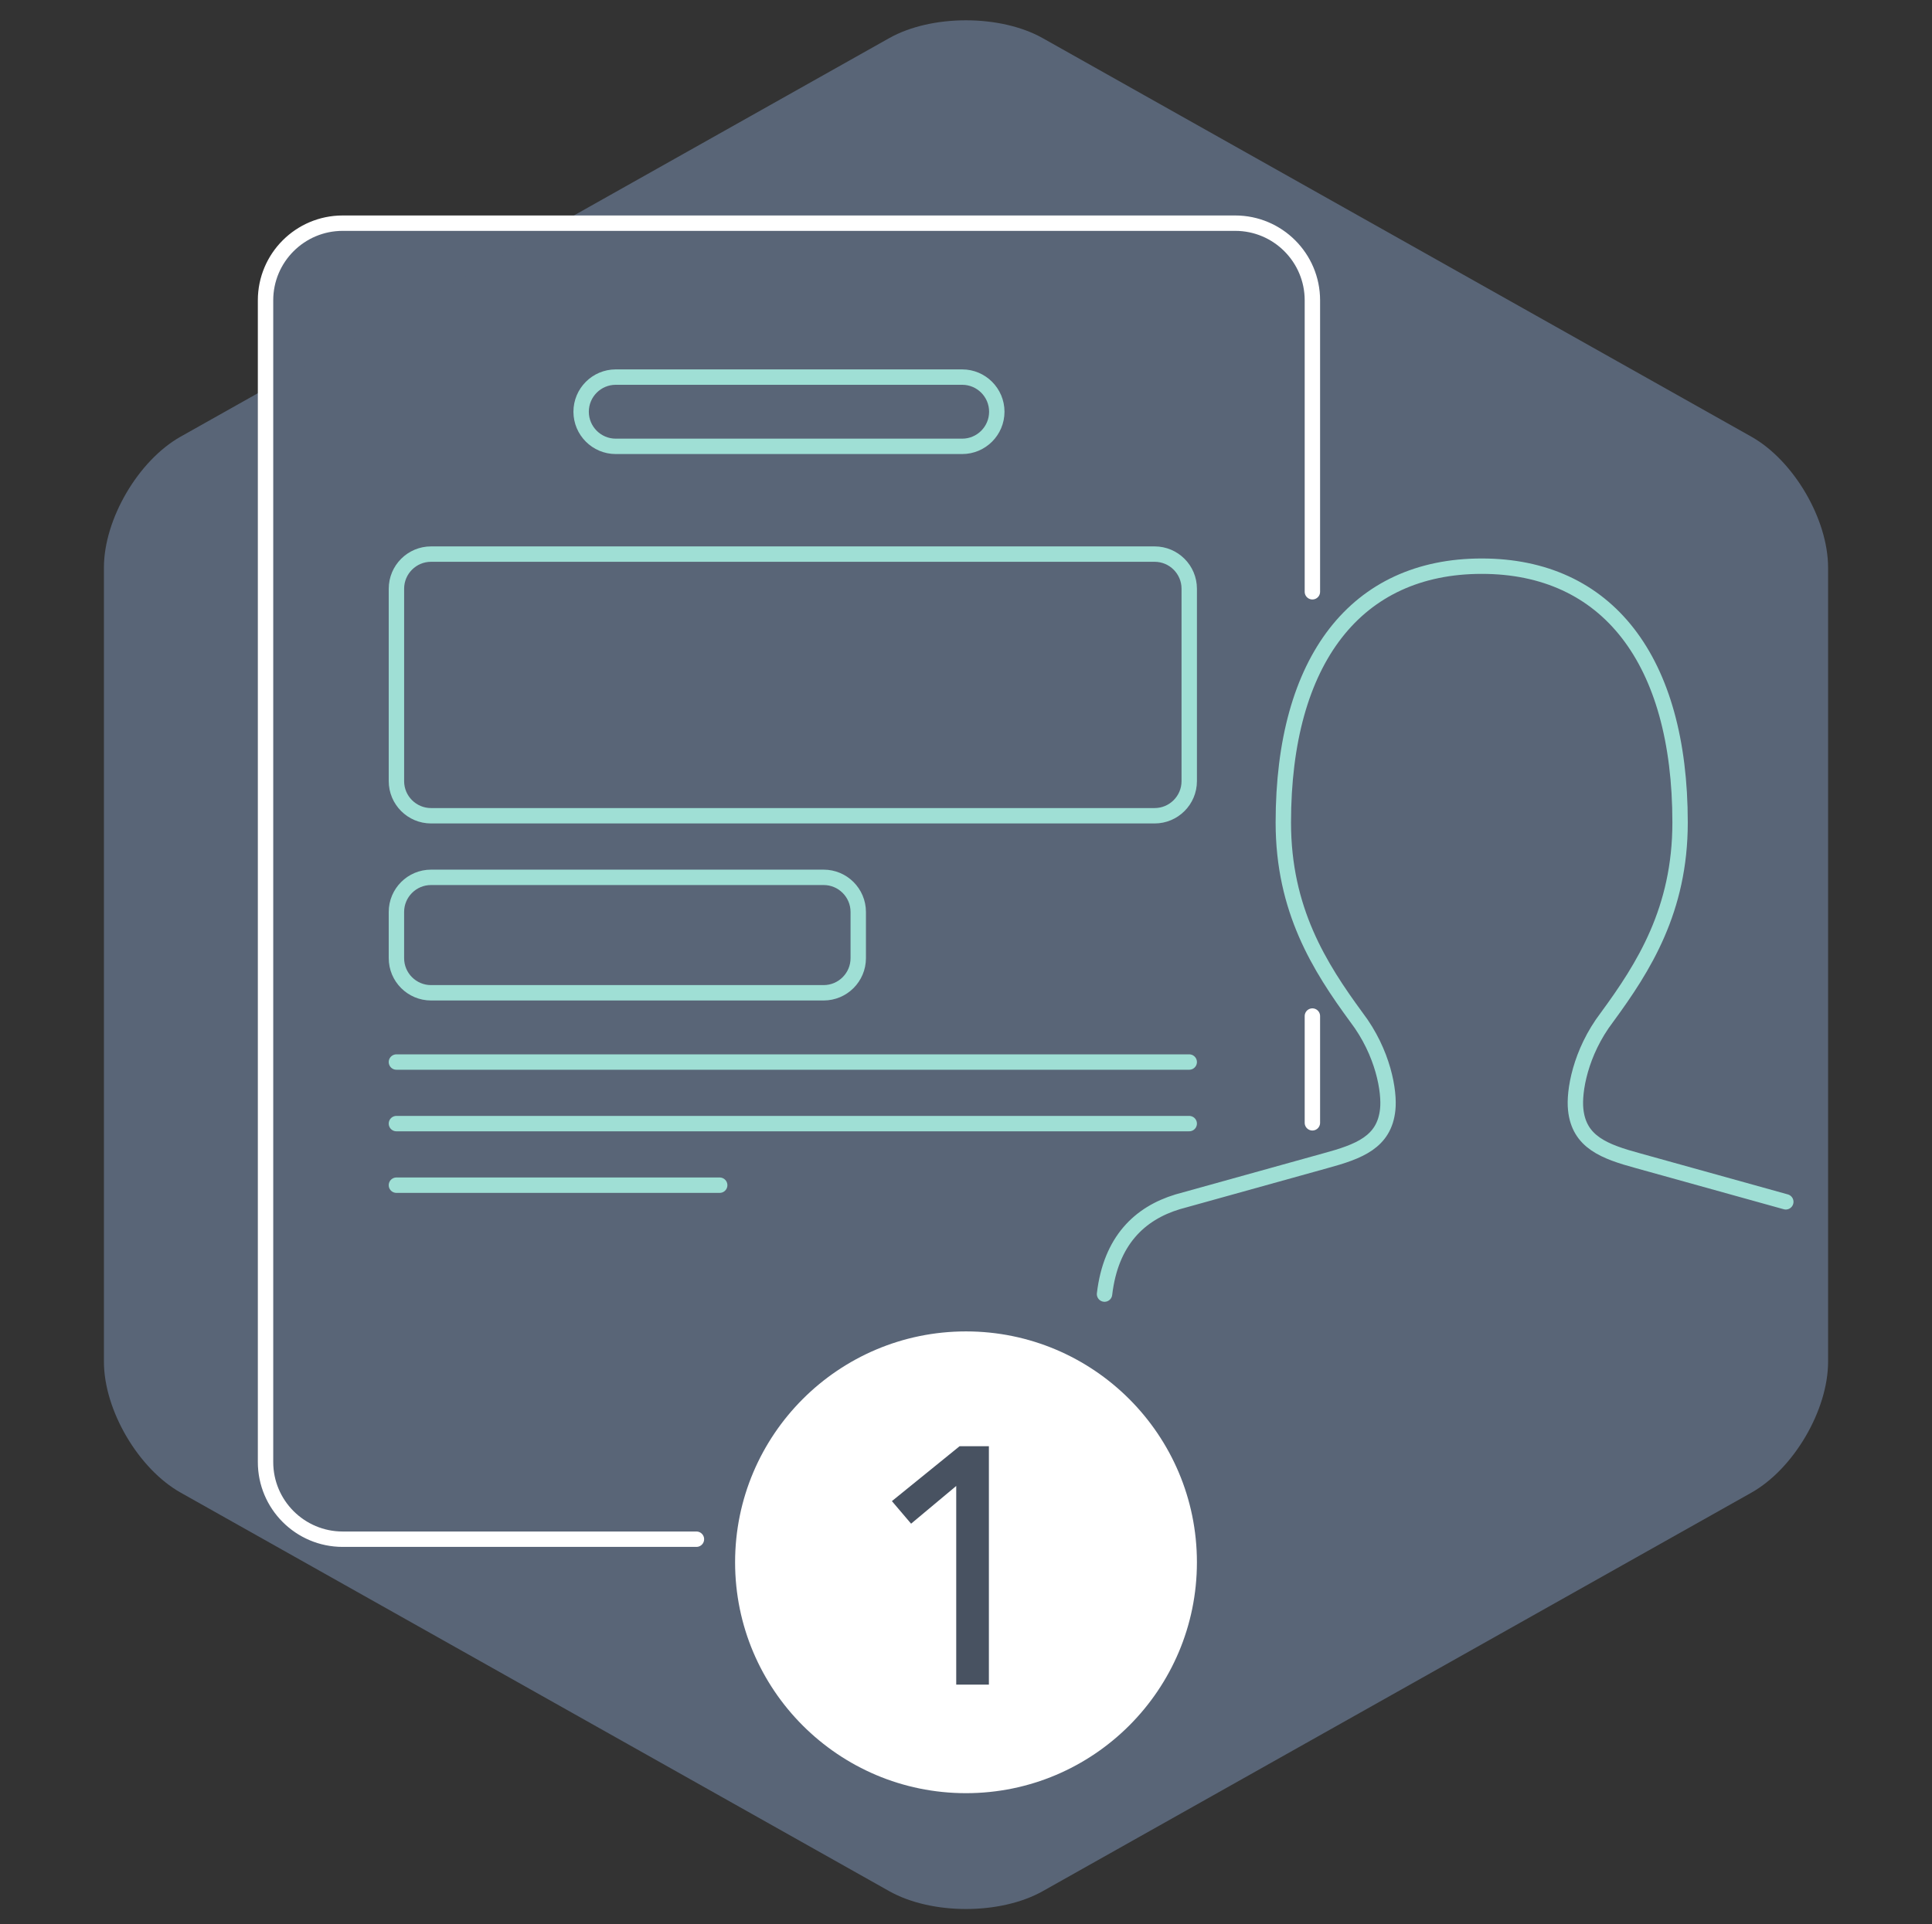
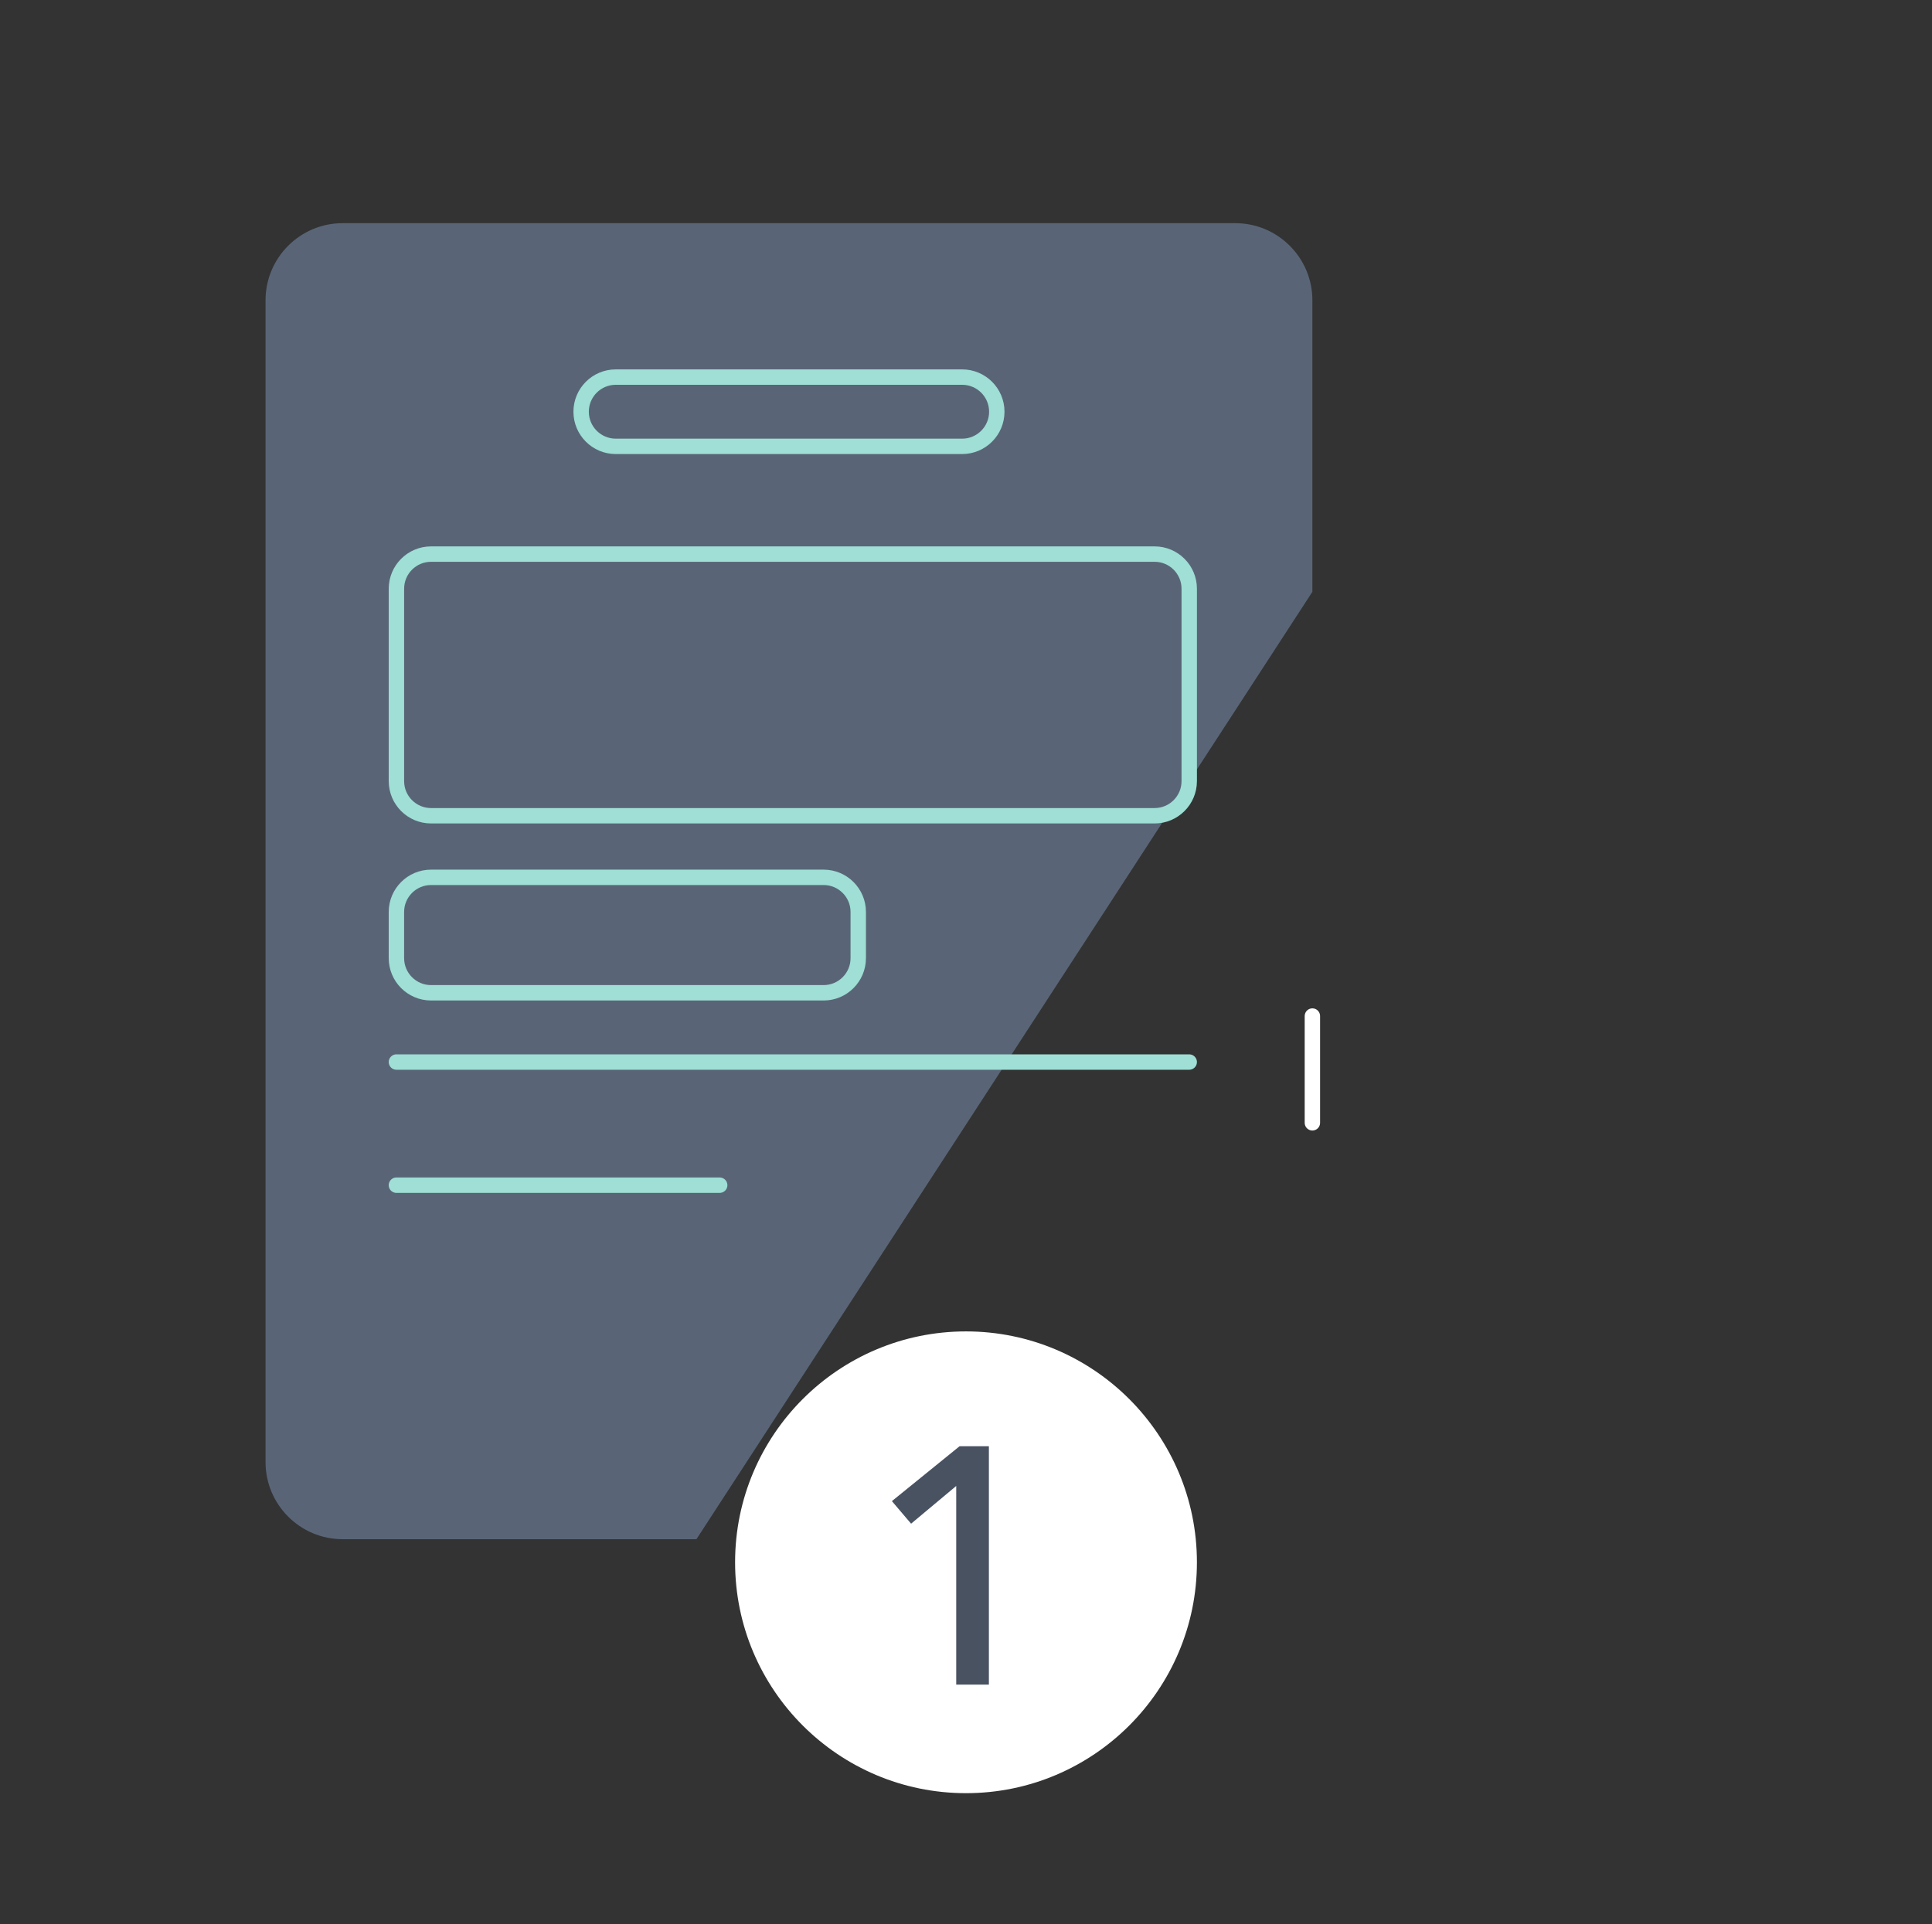
<svg xmlns="http://www.w3.org/2000/svg" width="251" height="250" viewBox="0 0 251 250" fill="none">
  <rect x="0" y="0" width="251" height="250" fill="#333333" stroke="none" />
  <path fill-rule="evenodd" clip-rule="evenodd" d="M170.502 76.893V39.022C170.502 33.49 166.01 28.998 160.478 28.998H44.522C38.99 28.998 34.498 33.49 34.498 39.022V189.973C34.498 195.505 38.99 199.997 44.522 199.997H90.478L170.502 76.893Z" fill="#596577" />
-   <path fill-rule="evenodd" clip-rule="evenodd" d="M13.501 73.752V176.927C13.501 183.223 17.974 190.857 23.477 193.949L115.526 245.728C121.027 248.821 129.974 248.821 135.475 245.728L227.525 193.956C233.027 190.864 237.5 183.229 237.5 176.933V73.758C237.5 67.464 233.027 59.829 227.525 56.737L135.468 4.957C129.966 1.865 121.021 1.865 115.518 4.957L23.477 56.73C17.974 59.822 13.501 67.456 13.501 73.752Z" fill="#596577" />
-   <path d="M170.502 76.893V39.022C170.502 33.49 166.01 28.998 160.478 28.998H44.522C38.99 28.998 34.498 33.49 34.498 39.022V189.973C34.498 195.505 38.99 199.997 44.522 199.997H90.478" stroke="white" stroke-width="2" stroke-miterlimit="79.84" stroke-linecap="round" stroke-linejoin="round" />
  <path fill-rule="evenodd" clip-rule="evenodd" d="M125.5 172.997C142.059 172.997 155.5 186.438 155.5 202.997C155.5 219.556 142.059 232.997 125.5 232.997C108.942 232.997 95.501 219.556 95.501 202.997C95.501 186.438 108.942 172.997 125.5 172.997Z" fill="white" />
  <path d="M128.474 187.916V218.895H124.23V193.079L118.367 197.98L115.873 195.048L124.667 187.916H128.474Z" fill="#485261" />
-   <path d="M143.498 168.148C144.319 161.2 148.057 157.661 152.994 156.16L172.151 150.832C176.585 149.627 179.851 148.397 180.289 144.168C180.537 141.875 179.738 136.8 176.222 132.179C171.431 125.645 166.726 118.216 166.726 106.875C166.726 85.707 176.222 73.567 192.502 73.567C208.775 73.567 218.271 85.707 218.271 106.875C218.271 118.216 213.566 125.645 208.775 132.179C205.261 136.8 204.461 141.875 204.71 144.168C205.146 148.397 208.414 149.627 212.847 150.832L232.005 156.16" stroke="#9FDFD5" stroke-width="2" stroke-miterlimit="79.84" stroke-linecap="round" stroke-linejoin="round" />
  <path fill-rule="evenodd" clip-rule="evenodd" d="M75.499 53.497V53.498C75.499 55.981 77.515 57.997 79.998 57.997H125.002C127.485 57.997 129.501 55.981 129.501 53.498V53.497C129.501 51.014 127.485 48.998 125.002 48.998H79.998C77.515 48.998 75.499 51.014 75.499 53.497Z" stroke="#9FDFD5" stroke-width="2" stroke-miterlimit="79.84" />
  <path fill-rule="evenodd" clip-rule="evenodd" d="M51.503 76.496V101.497C51.503 103.98 53.519 105.996 56.002 105.996H150.003C152.486 105.996 154.502 103.98 154.502 101.497V76.496C154.502 74.013 152.486 71.997 150.003 71.997H56.002C53.519 71.997 51.503 74.013 51.503 76.496Z" stroke="#9FDFD5" stroke-width="2" stroke-miterlimit="79.84" />
  <path fill-rule="evenodd" clip-rule="evenodd" d="M51.502 118.496V124.5C51.502 126.983 53.518 128.999 56.001 128.999H107.002C109.485 128.999 111.501 126.983 111.501 124.5V118.496C111.501 116.013 109.485 113.997 107.002 113.997H56.001C53.518 113.997 51.502 116.013 51.502 118.496Z" stroke="#9FDFD5" stroke-width="2" stroke-miterlimit="79.84" />
  <path d="M51.501 137.997H154.501" stroke="#9FDFD5" stroke-width="2" stroke-miterlimit="79.84" stroke-linecap="round" stroke-linejoin="round" />
-   <path d="M51.501 145.997H154.501" stroke="#9FDFD5" stroke-width="2" stroke-miterlimit="79.84" stroke-linecap="round" stroke-linejoin="round" />
  <path d="M51.501 153.997H93.501" stroke="#9FDFD5" stroke-width="2" stroke-miterlimit="79.84" stroke-linecap="round" stroke-linejoin="round" />
  <path d="M170.502 145.893V132.022" stroke="white" stroke-width="2" stroke-miterlimit="79.84" stroke-linecap="round" stroke-linejoin="round" />
</svg>